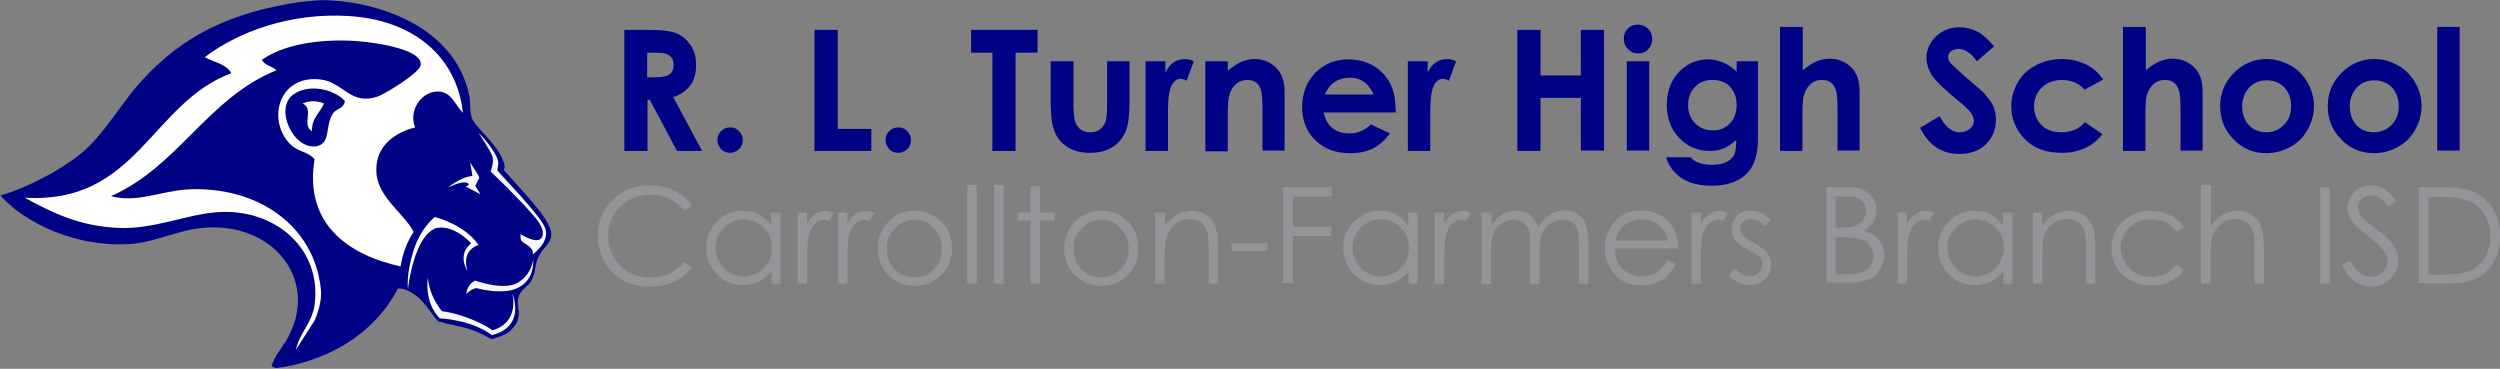
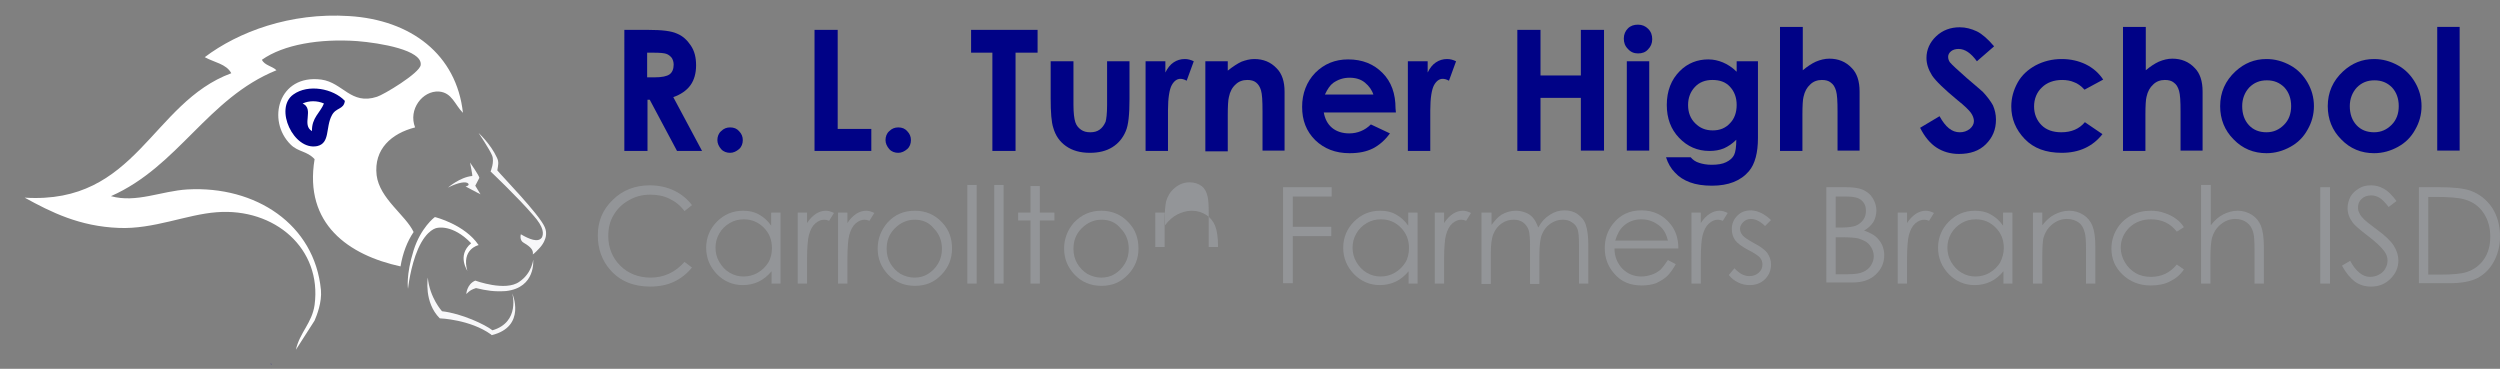
<svg xmlns="http://www.w3.org/2000/svg" version="1.1" id="Layer_1" x="0px" y="0px" viewBox="0 0 669.1 98.7" style="enable-background:new 0 0 669.1 98.7;" xml:space="preserve">
  <rect x="0" y="0" width="669.1" height="98.7" fill="#808080" stroke="none" />
  <style type="text/css">
	.st0{fill:#000286;}
	.st1{fill:#FFFFFF;}
	.st2{fill:#F7F7F9;}
	.st3{fill:#939598;}
</style>
  <g>
    <g>
-       <path class="st0" d="M147.1,60.8c1.6,3.5-1.4,5-2.7,7.4c-1.6,2.8-0.7,4.6-2.4,7.3c-0.5,0.8-2.2,1.9-2.9,3.2    c-1.7,3.3,1.7,5.5-2.3,9.6c-1.3,1.4-3.5,1.9-5.2,2.5c-6.8-3.8-8.2-3-14.3-4.8c-1.1-0.9-3.4-4.9-5.7-6.7c-2.2-1.6-3.4-2.1-5.1-2.1    C97,95.4,77,98.2,73.9,98.5c0,0,0,0,0,0c-0.6-0.1-1-0.3-1.2-0.6c0.9-2.7,2.5-4.5,3.7-6.4c9.8-16.1-3.2-32.4-22.3-30.5    c-6.5,0.6-12.5,3.8-19.1,4.3c-14.3,1-28.2-5.4-34.9-13c7.8-2.1,19.3-8.5,23.9-13.3c5.6-5.8,9.4-12.6,14.2-17.7    C49.1,9.5,61.8,3.2,80.6,0.5c3.2-0.3,4.9-0.6,7.9-0.4c15.4,0.9,33.6,8.4,37.1,25.5c0.4,1.7,0,4,0.7,6c0.7,2.3,6.6,6.7,8.3,11.3    c1.1,2.8-0.1,1.9,0.4,2.8C143.7,55.3,145.7,57.7,147.1,60.8z" />
      <path class="st0" d="M72.5,98.7c0-0.1,0.1-0.2,0.1-0.4C72.6,98.5,72.5,98.7,72.5,98.7z" />
      <path class="st0" d="M72.5,97.2c0-0.1,0.1,0.2,0.1,0.5C72.5,97.6,72.5,97.4,72.5,97.2z" />
      <path class="st1" d="M79.2,93.6c1-4.6,4.3-7.1,5-12c2-15.1-10.7-26-26.2-24.8c-8.1,0.6-16.9,4.6-26.2,4.2    c-10.5-0.4-18.1-4.2-25.2-8.1c30,1.9,33.9-25.4,55.3-33.3c-1.3-2.5-4.6-2.9-7.1-4.3c9-6.8,22.9-12,38.6-11    c16.6,1,28.8,10.3,30.5,25.9c-2.2-2.2-2.9-5.4-6.4-5.7c-4.4-0.3-8.3,4.8-6.4,9.6c-6.3,1.6-11.1,5.8-10.3,12.8    c0.8,6.3,7.8,10.7,9.9,15.2c-1.7,2.5-2.9,5.6-3.5,9.2c-13.8-3-25.9-11.3-23-28.7c-2-2.2-4.4-1.9-6.4-3.9    c-6.5-6.4-3.3-18.9,8.2-17.4c5.8,0.8,7.9,6.9,14.9,4.6c1.7-0.5,11.4-6.3,11.7-8.5c0.5-4-10.8-5.9-17-6.4c-10-0.7-19.7,0.9-25.5,5    c0.7,1.5,2.8,1.7,3.9,2.8c-18.5,7.5-26.2,25.7-44.3,33.7c6.8,1.9,13.5-1.4,20.5-1.8c18.2-1,34,9.3,35.7,26.9    c0.3,3.3-1.1,6.8-1.7,8.2" />
      <path class="st0" d="M92.3,27c-0.3,2.4-2.4,1.7-3.5,3.9c-1.7,3.2-0.4,7.4-3.9,8.2c-6.3,1.3-11.6-10.1-6.4-13.8    C82.5,22.4,89.2,23.7,92.3,27z" />
      <path class="st1" d="M86.7,27.7c-1,2.5-3.3,3.8-3.2,7.4c-2.9-1.7,0.7-5.9-2.5-7.4C82.7,26.9,84.9,26.9,86.7,27.7z" />
      <path class="st1" d="M125.1,72.6c0.2,0-3-4.1,1-7.5c-5-5.2-9.1-4.1-9.1-4.1s-2.7,0.2-5.1,5.6c-2.1,4.8-2.7,10.7-2.7,10.7    s-0.6-3.6,1.5-10.3c1.9-6,5.5-8.8,5.7-8.9c0.1,0,8,2,11.7,7.5C128,65.6,123.4,66.7,125.1,72.6z" />
      <path class="st2" d="M114.5,74.3c0.5,5.4,3.8,9,3.8,9c5.3,0.6,11.6,3.6,13.5,5.1c7.5-2.2,5.3-9.9,5.3-9.9s3.9,8.9-5.5,11.2    c0,0-0.2-0.2-0.2-0.2c-5.6-4-13.6-4.3-13.7-4.3C113.4,80.9,114.5,74.3,114.5,74.3z" />
      <path class="st2" d="M142.7,69.5c0,0,0.8,7.5-7.3,8.4c-3.1,0.2-5.1-0.1-8-0.8c-1.2,0.4-1.6,0.6-2.6,1.6c0,0,0.1-2.6,2.4-3.6    c0,0,8.1,3,11.8,0.3C142.4,73.1,142.7,69.5,142.7,69.5z" />
      <path class="st2" d="M131.7,41.6c-0.7-1.7-3.6-6-3.6-6s3.2,2.9,4.9,6.6c0.6,1.2,0.3,2.1,0.1,3.4c1,1.3,11.2,11.7,12.7,15.2    c0.4,0.9,0.4,1.7,0.3,2.4c-0.1,0.6-0.5,2-1.9,3.4c-1.1,1.2-1.6,1.5-1.6,1.5c0.2-1.1-0.5-2-2.4-3.1c-1.3-0.7-0.8-2.3-0.8-2.3    c2.2,1.3,4.6,2.3,5.6,0.9c0.5-0.9,0.7-2.7-2.3-6c-4-4.7-11.4-11.7-11.4-11.7S132.4,43.3,131.7,41.6z" />
      <path class="st2" d="M125.8,43.5c0,0,2.4,3.4,2.5,4.1l-1.1,2.1l1.4,2.3c0,0-1.8-0.9-4-2.1c0,0,1.2-0.2,0.7-0.8    c-0.6-0.6-2.6-0.3-5.4,1.1c0,0,3.2-2.8,6.5-3.1C126.5,46.9,125.8,43.5,125.8,43.5z" />
    </g>
    <g>
      <path class="st0" d="M167.1,8h6.5c3.6,0,6.1,0.3,7.6,1c1.5,0.6,2.7,1.7,3.7,3.2s1.4,3.2,1.4,5.3c0,2.1-0.5,3.9-1.5,5.3    c-1,1.4-2.6,2.5-4.6,3.2l7.7,14.4h-6.7l-7.3-13.7h-0.6v13.7h-6.2V8z M173.3,20.7h1.9c2,0,3.3-0.3,4-0.8c0.7-0.5,1.1-1.4,1.1-2.6    c0-0.7-0.2-1.3-0.5-1.8c-0.4-0.5-0.9-0.9-1.5-1.1c-0.6-0.2-1.7-0.3-3.4-0.3h-1.7V20.7z" />
      <path class="st0" d="M195.4,34.1c1,0,1.8,0.3,2.4,1c0.7,0.7,1,1.5,1,2.4s-0.3,1.8-1,2.4s-1.5,1-2.4,1s-1.8-0.3-2.4-1s-1-1.5-1-2.4    s0.3-1.8,1-2.4C193.7,34.4,194.5,34.1,195.4,34.1z" />
      <path class="st0" d="M218,8h6.2v26.5h9v5.9H218V8z" />
      <path class="st0" d="M240.4,34.1c1,0,1.8,0.3,2.4,1c0.7,0.7,1,1.5,1,2.4s-0.3,1.8-1,2.4s-1.5,1-2.4,1s-1.8-0.3-2.4-1s-1-1.5-1-2.4    s0.3-1.8,1-2.4C238.7,34.4,239.5,34.1,240.4,34.1z" />
      <path class="st0" d="M259.8,8h17.9v6.1h-5.9v26.3h-6.2V14.1h-5.7V8z" />
      <path class="st0" d="M281.2,16.4h6.1V28c0,2.2,0.2,3.8,0.5,4.7c0.3,0.9,0.8,1.5,1.5,2s1.5,0.7,2.5,0.7s1.8-0.2,2.5-0.7    c0.7-0.5,1.2-1.2,1.6-2.1c0.2-0.7,0.4-2.2,0.4-4.4V16.4h6v10.1c0,4.2-0.3,7-1,8.6c-0.8,1.9-2,3.3-3.6,4.3c-1.6,1-3.6,1.5-6,1.5    c-2.6,0-4.7-0.6-6.4-1.8s-2.8-2.8-3.4-4.9c-0.5-1.5-0.7-4.1-0.7-7.9V16.4z" />
      <path class="st0" d="M306.8,16.4h5.1v3c0.6-1.2,1.3-2.1,2.2-2.7s1.9-0.9,3-0.9c0.8,0,1.6,0.2,2.4,0.6l-1.9,5.2    c-0.7-0.4-1.3-0.5-1.7-0.5c-0.9,0-1.7,0.6-2.3,1.7c-0.6,1.1-1,3.4-1,6.7l0,1.2v9.7h-6V16.4z" />
      <path class="st0" d="M322.6,16.4h6v2.5c1.4-1.1,2.6-1.9,3.7-2.4c1.1-0.4,2.2-0.7,3.4-0.7c2.4,0,4.4,0.8,6,2.5    c1.4,1.4,2.1,3.5,2.1,6.2v15.8h-5.9V29.9c0-2.9-0.1-4.7-0.4-5.7s-0.7-1.6-1.3-2.1s-1.4-0.7-2.4-0.7c-1.2,0-2.3,0.4-3.1,1.2    c-0.9,0.8-1.5,1.9-1.8,3.4c-0.2,0.7-0.3,2.4-0.3,4.9v9.6h-6V16.4z" />
      <path class="st0" d="M373.6,30.1h-19.3c0.3,1.7,1,3.1,2.2,4.1c1.2,1,2.8,1.5,4.6,1.5c2.2,0,4.2-0.8,5.8-2.4l5.1,2.4    c-1.3,1.8-2.8,3.1-4.5,4c-1.8,0.9-3.8,1.3-6.3,1.3c-3.8,0-6.8-1.2-9.2-3.5c-2.4-2.4-3.5-5.3-3.5-8.9c0-3.6,1.2-6.7,3.5-9.1    c2.4-2.4,5.3-3.6,8.8-3.6c3.8,0,6.8,1.2,9.2,3.6c2.4,2.4,3.5,5.6,3.5,9.5L373.6,30.1z M367.6,25.4c-0.4-1.3-1.2-2.4-2.3-3.3    s-2.5-1.3-4.1-1.3c-1.7,0-3.1,0.5-4.4,1.4c-0.8,0.6-1.5,1.6-2.2,3.1H367.6z" />
      <path class="st0" d="M377,16.4h5.1v3c0.6-1.2,1.3-2.1,2.2-2.7s1.9-0.9,3-0.9c0.8,0,1.6,0.2,2.4,0.6l-1.9,5.2    c-0.7-0.4-1.3-0.5-1.7-0.5c-0.9,0-1.7,0.6-2.3,1.7c-0.6,1.1-1,3.4-1,6.7l0,1.2v9.7h-6V16.4z" />
      <path class="st0" d="M406.1,8h6.2v12.2h10.8V8h6.2v32.3h-6.2V26.2h-10.8v14.2h-6.2V8z" />
      <path class="st0" d="M438.4,6.6c1.1,0,2,0.4,2.7,1.1c0.8,0.8,1.1,1.7,1.1,2.8c0,1.1-0.4,2-1.1,2.7c-0.7,0.8-1.6,1.1-2.7,1.1    c-1.1,0-2-0.4-2.7-1.2c-0.8-0.8-1.1-1.7-1.1-2.8c0-1.1,0.4-2,1.1-2.7S437.3,6.6,438.4,6.6z M435.4,16.4h6v23.9h-6V16.4z" />
      <path class="st0" d="M464.5,16.4h6v20.5c0,4-0.8,7-2.4,8.9c-2.2,2.6-5.5,3.9-9.9,3.9c-2.3,0-4.3-0.3-5.9-0.9s-2.9-1.4-4-2.6    c-1.1-1.1-1.9-2.5-2.4-4.1h6.6c0.6,0.7,1.3,1.2,2.3,1.5c0.9,0.3,2,0.5,3.3,0.5c1.6,0,2.9-0.2,3.9-0.7s1.7-1.1,2.1-1.9    c0.4-0.8,0.6-2.2,0.6-4.1c-1.1,1.1-2.2,1.8-3.3,2.3c-1.2,0.5-2.5,0.7-3.9,0.7c-3.2,0-5.9-1.2-8.1-3.5s-3.3-5.2-3.3-8.8    c0-3.8,1.2-6.8,3.5-9.1c2.1-2.1,4.7-3.1,7.6-3.1c1.4,0,2.7,0.3,3.9,0.8c1.2,0.5,2.5,1.3,3.7,2.5V16.4z M458.3,21.4    c-1.9,0-3.5,0.6-4.7,1.9c-1.2,1.3-1.8,2.9-1.8,4.8c0,2,0.6,3.6,1.9,4.9s2.8,1.9,4.7,1.9c1.9,0,3.4-0.6,4.6-1.9    c1.2-1.2,1.8-2.9,1.8-4.9c0-2-0.6-3.6-1.8-4.9S460.2,21.4,458.3,21.4z" />
      <path class="st0" d="M476.5,7.2h6v11.6c1.2-1,2.4-1.8,3.5-2.3c1.2-0.5,2.4-0.8,3.6-0.8c2.4,0,4.4,0.8,6,2.5    c1.4,1.4,2.1,3.5,2.1,6.3v15.8h-5.9V29.9c0-2.8-0.1-4.6-0.4-5.6s-0.7-1.7-1.4-2.2c-0.6-0.5-1.4-0.7-2.4-0.7    c-1.2,0-2.3,0.4-3.1,1.2c-0.9,0.8-1.5,1.9-1.8,3.3c-0.2,0.7-0.3,2.4-0.3,4.9v9.6h-6V7.2z" />
      <path class="st0" d="M533.7,12.4l-4.6,4c-1.6-2.2-3.2-3.3-4.9-3.3c-0.8,0-1.5,0.2-2,0.6c-0.5,0.4-0.8,0.9-0.8,1.5s0.2,1.1,0.5,1.5    c0.5,0.6,2,2,4.5,4.2c2.3,2,3.8,3.2,4.3,3.7c1.2,1.3,2.1,2.5,2.7,3.6c0.5,1.2,0.8,2.4,0.8,3.8c0,2.7-0.9,4.8-2.7,6.6    s-4.2,2.6-7.2,2.6c-2.3,0-4.3-0.6-6-1.7c-1.7-1.1-3.2-2.9-4.4-5.3l5.2-3.1c1.6,2.9,3.3,4.3,5.4,4.3c1.1,0,1.9-0.3,2.7-0.9    c0.7-0.6,1.1-1.3,1.1-2.1c0-0.7-0.3-1.5-0.8-2.2s-1.7-1.9-3.6-3.4c-3.5-2.9-5.8-5.1-6.8-6.6c-1-1.6-1.5-3.1-1.5-4.7    c0-2.2,0.9-4.2,2.6-5.8c1.7-1.6,3.8-2.4,6.3-2.4c1.6,0,3.1,0.4,4.6,1.1C530.5,9.1,532,10.4,533.7,12.4z" />
      <path class="st0" d="M562.9,21.3l-5,2.7c-0.9-1-1.9-1.7-2.8-2c-0.9-0.4-2-0.6-3.2-0.6c-2.2,0-4.1,0.7-5.4,2    c-1.4,1.3-2.1,3.1-2.1,5.1c0,2,0.7,3.7,2,5c1.3,1.3,3.1,1.9,5.3,1.9c2.7,0,4.8-0.9,6.3-2.7l4.7,3.2c-2.6,3.3-6.2,5-10.9,5    c-4.2,0-7.5-1.2-9.9-3.7c-2.4-2.5-3.6-5.4-3.6-8.7c0-2.3,0.6-4.4,1.7-6.4s2.8-3.5,4.8-4.6c2.1-1.1,4.4-1.7,7-1.7    c2.4,0,4.5,0.5,6.4,1.4C560.2,18.2,561.7,19.5,562.9,21.3z" />
      <path class="st0" d="M568.3,7.2h6v11.6c1.2-1,2.4-1.8,3.5-2.3c1.2-0.5,2.4-0.8,3.6-0.8c2.4,0,4.4,0.8,6,2.5    c1.4,1.4,2.1,3.5,2.1,6.3v15.8h-5.9V29.9c0-2.8-0.1-4.6-0.4-5.6s-0.7-1.7-1.4-2.2c-0.6-0.5-1.4-0.7-2.4-0.7    c-1.2,0-2.3,0.4-3.1,1.2c-0.9,0.8-1.5,1.9-1.8,3.3c-0.2,0.7-0.3,2.4-0.3,4.9v9.6h-6V7.2z" />
      <path class="st0" d="M606.6,15.8c2.3,0,4.4,0.6,6.4,1.7c2,1.1,3.5,2.7,4.6,4.6s1.7,4,1.7,6.3c0,2.3-0.6,4.4-1.7,6.3    c-1.1,2-2.6,3.5-4.6,4.6s-4.1,1.7-6.4,1.7c-3.4,0-6.4-1.2-8.8-3.7c-2.4-2.4-3.6-5.4-3.6-8.9c0-3.7,1.4-6.8,4.1-9.3    C600.7,16.9,603.4,15.8,606.6,15.8z M606.7,21.5c-1.9,0-3.4,0.6-4.7,1.9c-1.2,1.3-1.9,3-1.9,5c0,2.1,0.6,3.8,1.8,5.1    c1.2,1.3,2.8,1.9,4.7,1.9s3.4-0.7,4.7-2s1.9-3,1.9-5s-0.6-3.7-1.8-5C610.1,22.1,608.6,21.5,606.7,21.5z" />
      <path class="st0" d="M635.4,15.8c2.3,0,4.4,0.6,6.4,1.7c2,1.1,3.5,2.7,4.6,4.6s1.7,4,1.7,6.3c0,2.3-0.6,4.4-1.7,6.3    c-1.1,2-2.6,3.5-4.6,4.6s-4.1,1.7-6.4,1.7c-3.4,0-6.4-1.2-8.8-3.7c-2.4-2.4-3.6-5.4-3.6-8.9c0-3.7,1.4-6.8,4.1-9.3    C629.5,16.9,632.2,15.8,635.4,15.8z M635.5,21.5c-1.9,0-3.4,0.6-4.7,1.9c-1.2,1.3-1.9,3-1.9,5c0,2.1,0.6,3.8,1.8,5.1    c1.2,1.3,2.8,1.9,4.7,1.9s3.4-0.7,4.7-2s1.9-3,1.9-5s-0.6-3.7-1.8-5C638.9,22.1,637.4,21.5,635.5,21.5z" />
      <path class="st0" d="M652.3,7.2h6v33.1h-6V7.2z" />
    </g>
    <g>
      <path class="st3" d="M185.2,54.9l-2,1.6c-1.1-1.5-2.5-2.6-4-3.3c-1.6-0.8-3.3-1.1-5.2-1.1c-2.1,0-4,0.5-5.7,1.5    c-1.8,1-3.1,2.3-4.1,4s-1.4,3.5-1.4,5.6c0,3.1,1.1,5.8,3.2,7.9s4.9,3.2,8.1,3.2c3.6,0,6.6-1.4,9.1-4.2l2,1.5    c-1.3,1.6-2.9,2.9-4.8,3.8c-1.9,0.9-4.1,1.3-6.4,1.3c-4.5,0-8.1-1.5-10.7-4.5c-2.2-2.5-3.3-5.6-3.3-9.2c0-3.8,1.3-6.9,4-9.5    c2.6-2.6,6-3.9,9.9-3.9c2.4,0,4.6,0.5,6.5,1.4C182.3,51.9,183.9,53.2,185.2,54.9z" />
      <path class="st3" d="M208.9,56.9v19h-2.4v-3.3c-1,1.2-2.2,2.2-3.5,2.8c-1.3,0.6-2.7,0.9-4.2,0.9c-2.7,0-5-1-6.9-2.9    c-1.9-2-2.9-4.3-2.9-7.1c0-2.7,1-5.1,2.9-7s4.2-2.9,7-2.9c1.6,0,3,0.3,4.2,1c1.3,0.7,2.4,1.7,3.3,3v-3.5H208.9z M199.1,58.7    c-1.4,0-2.6,0.3-3.8,1c-1.2,0.7-2.1,1.6-2.8,2.8s-1,2.5-1,3.8c0,1.3,0.3,2.6,1,3.8c0.7,1.2,1.6,2.2,2.8,2.9c1.2,0.7,2.4,1,3.7,1    c1.3,0,2.6-0.3,3.8-1s2.1-1.6,2.8-2.7s1-2.5,1-3.9c0-2.2-0.7-4-2.2-5.5C203,59.5,201.2,58.7,199.1,58.7z" />
      <path class="st3" d="M213.5,56.9h2.5v2.8c0.7-1.1,1.5-1.9,2.4-2.5c0.8-0.5,1.7-0.8,2.6-0.8c0.7,0,1.4,0.2,2.2,0.6l-1.3,2.1    c-0.5-0.2-0.9-0.3-1.3-0.3c-0.8,0-1.6,0.3-2.4,1c-0.8,0.7-1.3,1.7-1.7,3.1c-0.3,1.1-0.5,3.3-0.5,6.6v6.4h-2.5V56.9z" />
      <path class="st3" d="M224.3,56.9h2.5v2.8c0.7-1.1,1.5-1.9,2.4-2.5c0.8-0.5,1.7-0.8,2.6-0.8c0.7,0,1.4,0.2,2.2,0.6l-1.3,2.1    c-0.5-0.2-0.9-0.3-1.3-0.3c-0.8,0-1.6,0.3-2.4,1c-0.8,0.7-1.3,1.7-1.7,3.1c-0.3,1.1-0.5,3.3-0.5,6.6v6.4h-2.5V56.9z" />
      <path class="st3" d="M244.9,56.4c2.9,0,5.4,1.1,7.3,3.2c1.8,1.9,2.6,4.2,2.6,6.9c0,2.7-0.9,5-2.8,7c-1.9,2-4.2,3-7.1,3    c-2.9,0-5.3-1-7.2-3c-1.9-2-2.8-4.3-2.8-7c0-2.6,0.9-4.9,2.6-6.9C239.5,57.4,241.9,56.4,244.9,56.4z M244.8,58.8    c-2,0-3.8,0.8-5.3,2.3c-1.5,1.5-2.2,3.3-2.2,5.5c0,1.4,0.3,2.7,1,3.9c0.7,1.2,1.6,2.1,2.7,2.8c1.1,0.6,2.4,1,3.7,1    c1.4,0,2.6-0.3,3.7-1s2-1.6,2.7-2.8s1-2.5,1-3.9c0-2.1-0.7-4-2.2-5.5C248.6,59.5,246.9,58.8,244.8,58.8z" />
      <path class="st3" d="M258.9,49.5h2.5v26.4h-2.5V49.5z" />
      <path class="st3" d="M266.1,49.5h2.5v26.4h-2.5V49.5z" />
      <path class="st3" d="M275.8,49.8h2.5v7.1h3.9V59h-3.9v16.9h-2.5V59h-3.3v-2.1h3.3V49.8z" />
      <path class="st3" d="M294.8,56.4c2.9,0,5.4,1.1,7.3,3.2c1.8,1.9,2.6,4.2,2.6,6.9c0,2.7-0.9,5-2.8,7c-1.9,2-4.2,3-7.1,3    c-2.9,0-5.3-1-7.2-3c-1.9-2-2.8-4.3-2.8-7c0-2.6,0.9-4.9,2.6-6.9C289.5,57.4,291.9,56.4,294.8,56.4z M294.8,58.8    c-2,0-3.8,0.8-5.3,2.3c-1.5,1.5-2.2,3.3-2.2,5.5c0,1.4,0.3,2.7,1,3.9c0.7,1.2,1.6,2.1,2.7,2.8c1.1,0.6,2.4,1,3.7,1    c1.4,0,2.6-0.3,3.7-1s2-1.6,2.7-2.8s1-2.5,1-3.9c0-2.1-0.7-4-2.2-5.5C298.6,59.5,296.9,58.8,294.8,58.8z" />
-       <path class="st3" d="M309.3,56.9h2.5v3.4c1-1.3,2.1-2.3,3.3-2.9s2.5-1,3.9-1c1.4,0,2.7,0.4,3.8,1.1s1.9,1.7,2.4,2.9    c0.5,1.2,0.8,3.1,0.8,5.7v9.8h-2.5v-9.1c0-2.2-0.1-3.7-0.3-4.4c-0.3-1.3-0.8-2.2-1.6-2.8c-0.8-0.6-1.9-1-3.2-1    c-1.5,0-2.8,0.5-4,1.5c-1.2,1-1.9,2.2-2.3,3.6c-0.2,0.9-0.4,2.7-0.4,5.2v7h-2.5V56.9z" />
-       <path class="st3" d="M329.6,65.1h9.6v2.1h-9.6V65.1z" />
+       <path class="st3" d="M309.3,56.9h2.5v3.4c1-1.3,2.1-2.3,3.3-2.9s2.5-1,3.9-1c1.4,0,2.7,0.4,3.8,1.1s1.9,1.7,2.4,2.9    c0.5,1.2,0.8,3.1,0.8,5.7h-2.5v-9.1c0-2.2-0.1-3.7-0.3-4.4c-0.3-1.3-0.8-2.2-1.6-2.8c-0.8-0.6-1.9-1-3.2-1    c-1.5,0-2.8,0.5-4,1.5c-1.2,1-1.9,2.2-2.3,3.6c-0.2,0.9-0.4,2.7-0.4,5.2v7h-2.5V56.9z" />
      <path class="st3" d="M343.5,50.1h12.9v2.5H346v8.1h10.3v2.5H346v12.6h-2.6V50.1z" />
      <path class="st3" d="M379.4,56.9v19H377v-3.3c-1,1.2-2.2,2.2-3.5,2.8c-1.3,0.6-2.7,0.9-4.2,0.9c-2.7,0-5-1-6.9-2.9    c-1.9-2-2.9-4.3-2.9-7.1c0-2.7,1-5.1,2.9-7s4.2-2.9,7-2.9c1.6,0,3,0.3,4.2,1c1.3,0.7,2.4,1.7,3.3,3v-3.5H379.4z M369.6,58.7    c-1.4,0-2.6,0.3-3.8,1c-1.2,0.7-2.1,1.6-2.8,2.8s-1,2.5-1,3.8c0,1.3,0.3,2.6,1,3.8c0.7,1.2,1.6,2.2,2.8,2.9c1.2,0.7,2.4,1,3.7,1    c1.3,0,2.6-0.3,3.8-1s2.1-1.6,2.8-2.7s1-2.5,1-3.9c0-2.2-0.7-4-2.2-5.5C373.5,59.5,371.8,58.7,369.6,58.7z" />
      <path class="st3" d="M384,56.9h2.5v2.8c0.7-1.1,1.5-1.9,2.4-2.5c0.8-0.5,1.7-0.8,2.6-0.8c0.7,0,1.4,0.2,2.2,0.6l-1.3,2.1    c-0.5-0.2-0.9-0.3-1.3-0.3c-0.8,0-1.6,0.3-2.4,1c-0.8,0.7-1.3,1.7-1.7,3.1c-0.3,1.1-0.5,3.3-0.5,6.6v6.4H384V56.9z" />
      <path class="st3" d="M396.7,56.9h2.5v3.3c0.9-1.2,1.7-2.1,2.6-2.7c1.2-0.7,2.5-1.1,3.9-1.1c0.9,0,1.8,0.2,2.6,0.5s1.5,0.8,2,1.4    c0.5,0.6,1,1.5,1.4,2.6c0.8-1.5,1.8-2.6,3.1-3.4c1.2-0.8,2.5-1.2,3.9-1.2c1.3,0,2.5,0.3,3.5,1s1.8,1.6,2.2,2.8s0.7,3,0.7,5.4v10.4    h-2.5V65.5c0-2-0.1-3.4-0.4-4.2c-0.3-0.8-0.8-1.4-1.5-1.8c-0.7-0.5-1.5-0.7-2.5-0.7c-1.2,0-2.3,0.4-3.3,1.1    c-1,0.7-1.7,1.6-2.2,2.8s-0.7,3.1-0.7,5.8v7.5h-2.5v-9.8c0-2.3-0.1-3.9-0.4-4.7c-0.3-0.8-0.8-1.5-1.5-2s-1.6-0.7-2.5-0.7    c-1.1,0-2.2,0.3-3.2,1s-1.7,1.6-2.2,2.8s-0.7,2.9-0.7,5.3v8.1h-2.5V56.9z" />
      <path class="st3" d="M446.4,69.6l2.1,1.1c-0.7,1.3-1.5,2.4-2.3,3.2c-0.9,0.8-1.9,1.4-3,1.9c-1.1,0.4-2.4,0.6-3.8,0.6    c-3.1,0-5.5-1-7.3-3.1c-1.8-2-2.6-4.3-2.6-6.9c0-2.4,0.7-4.6,2.2-6.5c1.9-2.4,4.4-3.6,7.6-3.6c3.2,0,5.8,1.2,7.8,3.7    c1.4,1.7,2.1,3.9,2.1,6.5h-17.1c0,2.2,0.8,4,2.1,5.4c1.4,1.4,3.1,2.1,5.1,2.1c1,0,1.9-0.2,2.8-0.5s1.7-0.8,2.3-1.3    C444.9,71.7,445.6,70.8,446.4,69.6z M446.4,64.4c-0.3-1.3-0.8-2.4-1.4-3.1c-0.6-0.8-1.5-1.4-2.5-1.9s-2.1-0.7-3.2-0.7    c-1.9,0-3.5,0.6-4.8,1.8c-1,0.9-1.7,2.2-2.2,3.9H446.4z" />
      <path class="st3" d="M452.7,56.9h2.5v2.8c0.7-1.1,1.5-1.9,2.4-2.5c0.8-0.5,1.7-0.8,2.6-0.8c0.7,0,1.4,0.2,2.2,0.6l-1.3,2.1    c-0.5-0.2-0.9-0.3-1.3-0.3c-0.8,0-1.6,0.3-2.4,1s-1.3,1.7-1.7,3.1c-0.3,1.1-0.5,3.3-0.5,6.6v6.4h-2.5V56.9z" />
      <path class="st3" d="M474,58.9l-1.6,1.6c-1.3-1.3-2.6-1.9-3.8-1.9c-0.8,0-1.5,0.3-2,0.8s-0.9,1.1-0.9,1.8c0,0.6,0.2,1.2,0.7,1.8    c0.5,0.6,1.5,1.2,2.9,2c1.8,0.9,3.1,1.9,3.7,2.7c0.6,0.9,1,1.9,1,3c0,1.6-0.5,2.9-1.6,4c-1.1,1.1-2.5,1.6-4.1,1.6    c-1.1,0-2.1-0.2-3.1-0.7c-1-0.5-1.8-1.1-2.5-2l1.5-1.8c1.3,1.4,2.6,2.1,4,2.1c1,0,1.8-0.3,2.5-0.9s1-1.4,1-2.2    c0-0.7-0.2-1.3-0.7-1.9c-0.5-0.5-1.5-1.2-3.1-2c-1.7-0.9-2.9-1.8-3.5-2.6c-0.6-0.9-0.9-1.8-0.9-3c0-1.4,0.5-2.6,1.5-3.6    s2.2-1.4,3.7-1.4C470.5,56.4,472.2,57.2,474,58.9z" />
      <path class="st3" d="M488.8,50.1h5.1c2,0,3.6,0.2,4.7,0.7c1.1,0.5,2,1.2,2.6,2.2c0.6,1,1,2.1,1,3.3c0,1.1-0.3,2.2-0.8,3.1    c-0.6,0.9-1.4,1.7-2.5,2.3c1.3,0.5,2.4,1,3.1,1.6c0.7,0.6,1.3,1.4,1.7,2.2c0.4,0.9,0.6,1.8,0.6,2.8c0,2.1-0.8,3.8-2.3,5.2    c-1.5,1.4-3.5,2.1-6.1,2.1h-7.1V50.1z M491.3,52.7v8.2h1.5c1.8,0,3.1-0.2,3.9-0.5c0.8-0.3,1.5-0.9,2-1.6c0.5-0.7,0.7-1.5,0.7-2.4    c0-1.2-0.4-2.1-1.2-2.8c-0.8-0.7-2.1-1-3.9-1H491.3z M491.3,63.5v9.9h3.2c1.9,0,3.3-0.2,4.1-0.6c0.9-0.4,1.6-0.9,2.1-1.7    c0.5-0.8,0.8-1.6,0.8-2.5c0-1.1-0.4-2.1-1.1-3c-0.7-0.9-1.8-1.4-3.1-1.8c-0.9-0.2-2.4-0.3-4.6-0.3H491.3z" />
      <path class="st3" d="M507.9,56.9h2.5v2.8c0.7-1.1,1.5-1.9,2.4-2.5c0.8-0.5,1.7-0.8,2.6-0.8c0.7,0,1.4,0.2,2.2,0.6l-1.3,2.1    c-0.5-0.2-0.9-0.3-1.3-0.3c-0.8,0-1.6,0.3-2.4,1c-0.8,0.7-1.3,1.7-1.7,3.1c-0.3,1.1-0.5,3.3-0.5,6.6v6.4h-2.5V56.9z" />
      <path class="st3" d="M538.6,56.9v19h-2.4v-3.3c-1,1.2-2.2,2.2-3.5,2.8c-1.3,0.6-2.7,0.9-4.2,0.9c-2.7,0-5-1-6.9-2.9    c-1.9-2-2.9-4.3-2.9-7.1c0-2.7,1-5.1,2.9-7s4.2-2.9,7-2.9c1.6,0,3,0.3,4.2,1c1.3,0.7,2.4,1.7,3.3,3v-3.5H538.6z M528.8,58.7    c-1.4,0-2.6,0.3-3.8,1s-2.1,1.6-2.8,2.8c-0.7,1.2-1,2.5-1,3.8c0,1.3,0.3,2.6,1,3.8c0.7,1.2,1.6,2.2,2.8,2.9c1.2,0.7,2.4,1,3.7,1    c1.3,0,2.6-0.3,3.8-1c1.2-0.7,2.1-1.6,2.8-2.7c0.6-1.2,1-2.5,1-3.9c0-2.2-0.7-4-2.2-5.5C532.7,59.5,531,58.7,528.8,58.7z" />
      <path class="st3" d="M544.1,56.9h2.5v3.4c1-1.3,2.1-2.3,3.3-2.9c1.2-0.6,2.5-1,3.9-1c1.4,0,2.7,0.4,3.8,1.1    c1.1,0.7,1.9,1.7,2.4,2.9s0.8,3.1,0.8,5.7v9.8h-2.5v-9.1c0-2.2-0.1-3.7-0.3-4.4c-0.3-1.3-0.8-2.2-1.6-2.8c-0.8-0.6-1.9-1-3.2-1    c-1.5,0-2.8,0.5-4,1.5c-1.2,1-1.9,2.2-2.3,3.6c-0.2,0.9-0.3,2.7-0.3,5.2v7h-2.5V56.9z" />
      <path class="st3" d="M584.5,60.8l-1.9,1.2c-1.7-2.2-4-3.3-6.9-3.3c-2.3,0-4.2,0.7-5.8,2.2c-1.5,1.5-2.3,3.3-2.3,5.4    c0,1.4,0.4,2.7,1.1,3.9c0.7,1.2,1.7,2.2,2.9,2.9c1.2,0.7,2.6,1,4.1,1c2.8,0,5.1-1.1,6.9-3.3l1.9,1.3c-0.9,1.4-2.1,2.4-3.7,3.2    c-1.5,0.8-3.3,1.1-5.2,1.1c-3,0-5.5-1-7.5-2.9c-2-1.9-3-4.2-3-7c0-1.8,0.5-3.6,1.4-5.1c0.9-1.6,2.2-2.8,3.8-3.7    c1.6-0.9,3.4-1.3,5.4-1.3c1.3,0,2.5,0.2,3.6,0.6c1.2,0.4,2.2,0.9,3,1.5C583.2,59.1,583.9,59.9,584.5,60.8z" />
      <path class="st3" d="M589.2,49.5h2.5v10.8c1-1.3,2.1-2.3,3.3-2.9s2.5-1,3.9-1c1.4,0,2.7,0.4,3.8,1.1c1.1,0.7,1.9,1.7,2.4,2.9    c0.5,1.2,0.8,3.1,0.8,5.7v9.8h-2.5v-9.1c0-2.2-0.1-3.7-0.3-4.4c-0.3-1.3-0.9-2.2-1.7-2.8c-0.8-0.6-1.8-1-3.1-1    c-1.5,0-2.8,0.5-4,1.5c-1.2,1-1.9,2.2-2.3,3.6c-0.2,0.9-0.4,2.7-0.4,5.2v7h-2.5V49.5z" />
      <path class="st3" d="M621,50.1h2.6v25.8H621V50.1z" />
      <path class="st3" d="M626.8,71.1l2.2-1.3c1.5,2.8,3.3,4.3,5.3,4.3c0.9,0,1.7-0.2,2.4-0.6c0.8-0.4,1.3-0.9,1.7-1.6    c0.4-0.7,0.6-1.4,0.6-2.2c0-0.9-0.3-1.7-0.9-2.5c-0.8-1.1-2.3-2.5-4.4-4.1c-2.1-1.6-3.5-2.8-4-3.5c-0.9-1.2-1.4-2.5-1.4-3.9    c0-1.1,0.3-2.1,0.8-3.1c0.5-0.9,1.3-1.6,2.3-2.2s2-0.8,3.2-0.8c1.2,0,2.3,0.3,3.4,0.9c1.1,0.6,2.2,1.7,3.4,3.3l-2.1,1.6    c-1-1.3-1.8-2.1-2.5-2.5c-0.7-0.4-1.4-0.6-2.2-0.6c-1,0-1.9,0.3-2.5,0.9c-0.7,0.6-1,1.4-1,2.3c0,0.6,0.1,1.1,0.4,1.6    c0.2,0.5,0.7,1.1,1.3,1.7c0.3,0.3,1.4,1.2,3.3,2.6c2.2,1.6,3.8,3.1,4.6,4.4c0.8,1.3,1.2,2.6,1.2,3.9c0,1.9-0.7,3.5-2.1,4.9    c-1.4,1.4-3.1,2.1-5.2,2.1c-1.6,0-3-0.4-4.3-1.3C629.1,74.5,627.9,73.1,626.8,71.1z" />
      <path class="st3" d="M647.4,75.9V50.1h5.3c3.9,0,6.6,0.3,8.4,0.9c2.5,0.9,4.4,2.4,5.9,4.6c1.4,2.2,2.1,4.7,2.1,7.7    c0,2.6-0.6,4.8-1.7,6.8c-1.1,2-2.6,3.4-4.3,4.3s-4.3,1.4-7.5,1.4H647.4z M649.8,73.5h3c3.6,0,6-0.2,7.4-0.7    c1.9-0.6,3.5-1.8,4.6-3.4c1.1-1.6,1.7-3.6,1.7-6c0-2.5-0.6-4.6-1.8-6.4s-2.9-3-5-3.6c-1.6-0.5-4.3-0.7-8-0.7h-1.8V73.5z" />
    </g>
  </g>
</svg>